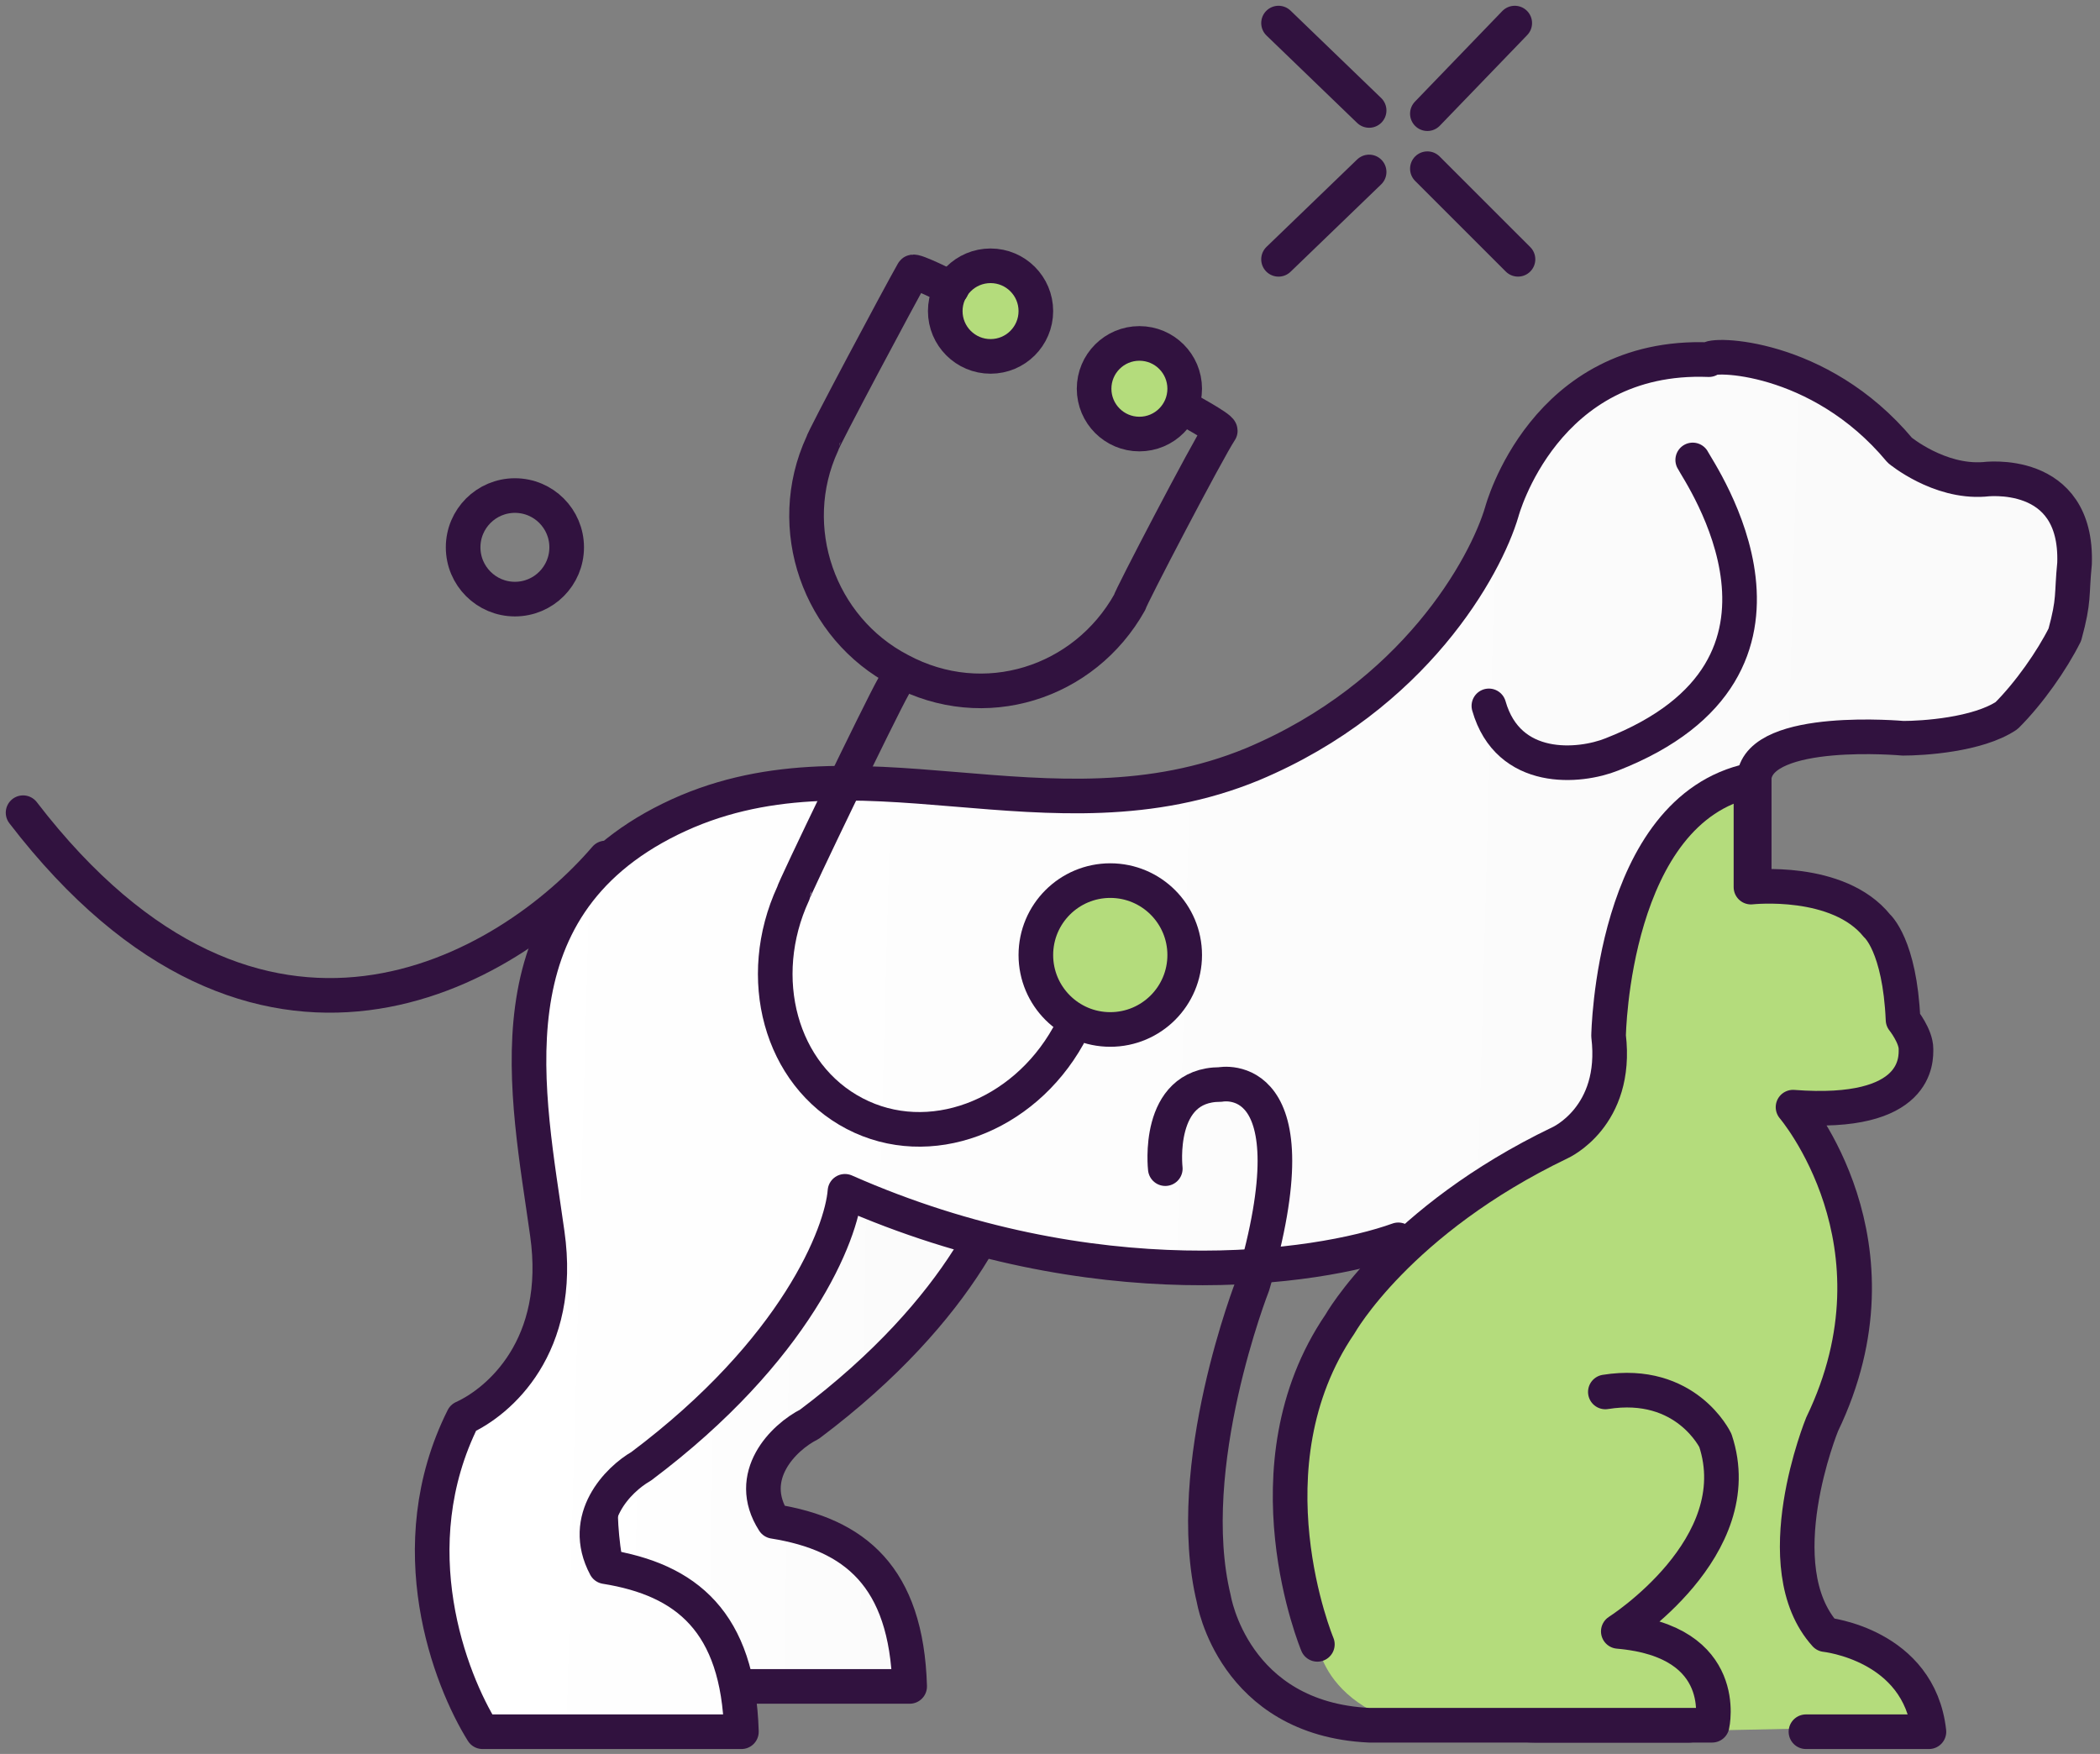
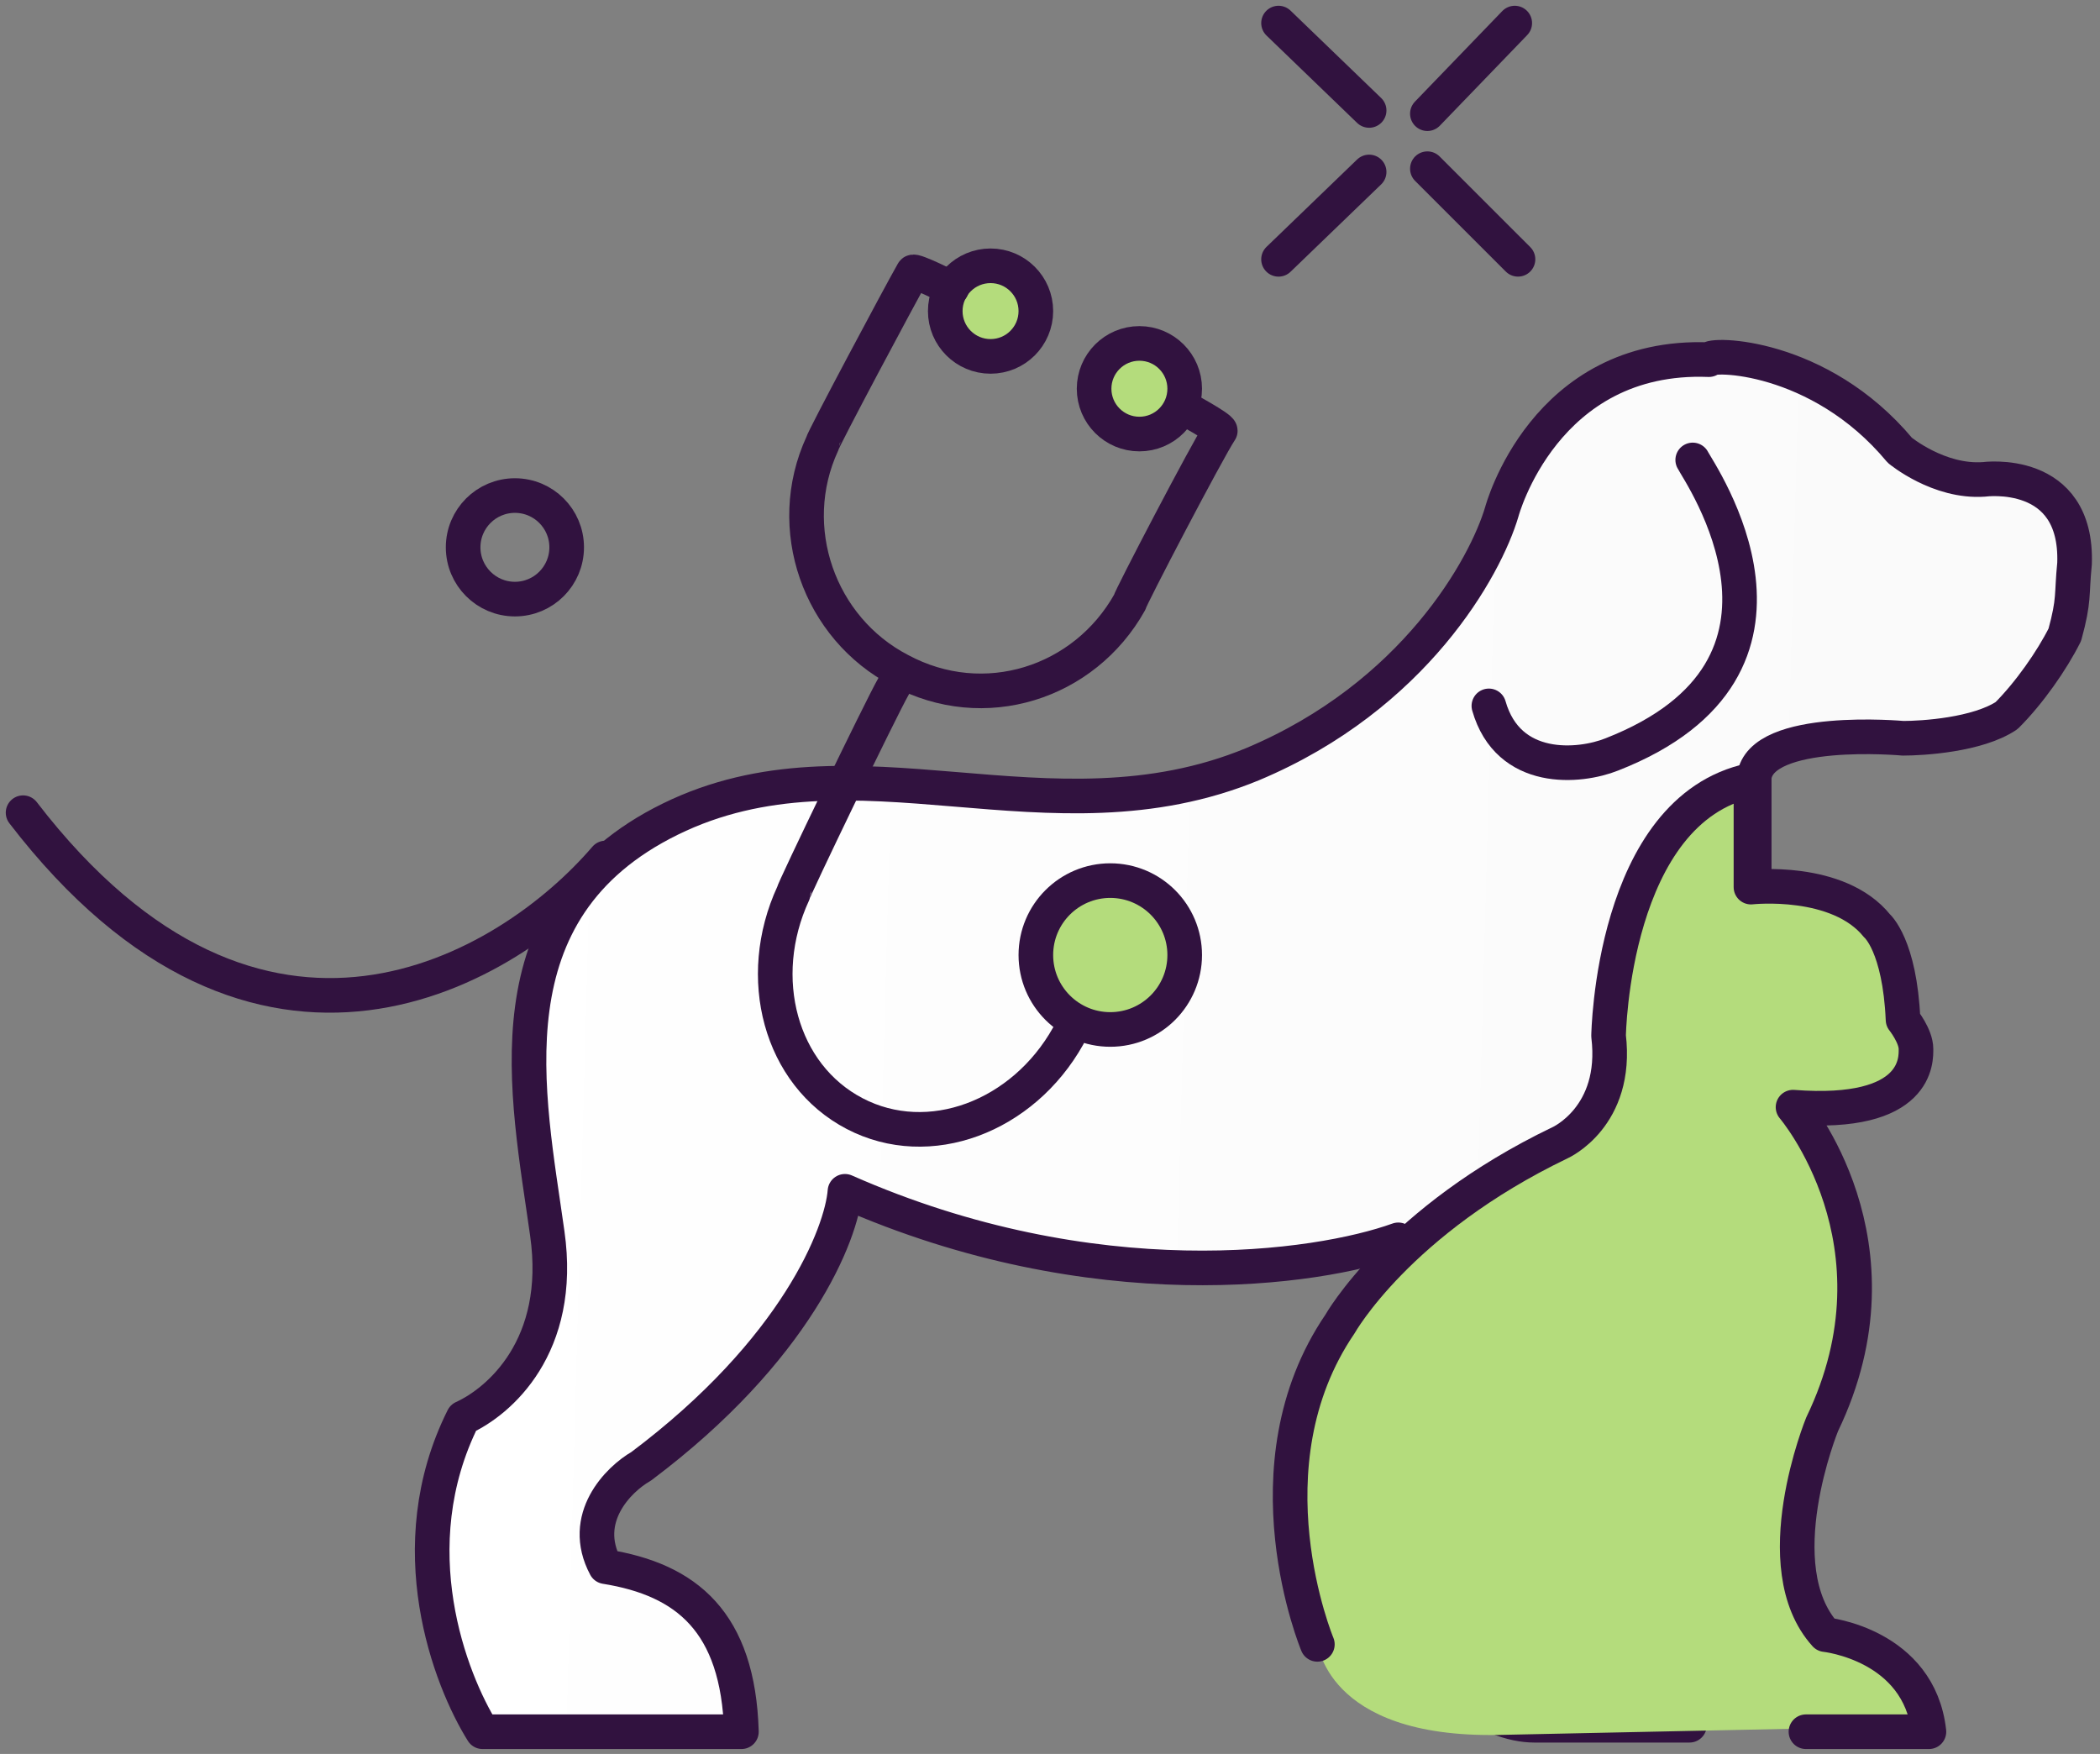
<svg xmlns="http://www.w3.org/2000/svg" width="91" height="76" viewBox="0 0 91 76" fill="none">
  <rect x="0" y="0" width="91" height="76" fill="#808080" stroke="none" />
  <path d="M71.809 66.204C76.436 66.204 78.539 68.307 78.539 72.794H71.809C69.986 72.654 66.34 71.111 65.92 65.082C65.639 59.052 65.779 53.724 65.92 51.761L71.669 36.196C71.669 36.196 81.063 42.927 75.174 52.742L71.809 66.204Z" fill="white" stroke="#31123F" stroke-width="1.5" stroke-miterlimit="10" stroke-linecap="round" stroke-linejoin="round" />
-   <path d="M33.53 65.924C37.035 66.484 39.279 68.307 39.419 73.075H28.202C26.8 70.831 24.556 65.082 27.36 59.473C28.903 58.772 31.707 56.389 31.006 51.481V42.927H43.906V49.798C43.766 51.621 41.803 56.669 35.072 61.717C33.951 62.278 32.268 63.96 33.53 65.924Z" fill="url(#paint0_linear)" stroke="#31123F" stroke-width="1.5" stroke-miterlimit="10" stroke-linecap="round" stroke-linejoin="round" />
  <path d="M82.325 19.51C82.325 19.51 84.008 20.912 85.971 20.772C85.971 20.772 90.037 20.211 89.897 24.418C89.757 25.82 89.897 25.96 89.476 27.503C88.915 28.624 87.934 30.027 86.952 31.008C85.691 31.849 83.307 31.99 82.466 31.99C82.466 31.99 76.296 31.429 76.016 33.672V39.562C76.016 39.562 78.54 45.03 69.846 54.706L66.481 68.167C71.108 68.167 73.211 70.27 73.211 74.757H66.481C64.658 74.757 61.013 73.075 60.592 67.045C60.311 61.016 60.452 55.687 60.592 53.724C57.087 54.986 47.412 56.388 36.615 51.621C36.475 53.444 34.512 58.492 27.781 63.539C26.8 64.1 25.117 65.783 26.239 67.886C29.744 68.447 31.988 70.27 32.128 75.038H20.911C19.509 72.794 17.265 67.045 20.07 61.436C21.612 60.735 24.416 58.351 23.715 53.444C22.874 47.414 21.051 39.421 29.043 35.495C37.036 31.569 45.449 36.757 54.282 33.111C61.293 30.167 64.378 24.558 65.079 22.174C65.079 22.174 66.902 15.303 74.053 15.584C74.053 15.303 78.82 15.303 82.325 19.51Z" fill="url(#paint1_linear)" stroke="#31123F" stroke-width="1.5" stroke-miterlimit="10" stroke-linecap="round" stroke-linejoin="round" />
  <path d="M64.518 30.587C65.359 33.531 68.444 33.251 69.846 32.69C79.521 28.904 73.632 20.491 73.351 19.93" stroke="#31123F" stroke-width="1.5" stroke-miterlimit="10" stroke-linecap="round" stroke-linejoin="round" />
  <path d="M1 35.215C11.236 48.536 22.032 42.086 26.239 37.178" stroke="#31123F" stroke-width="1.5" stroke-linecap="round" stroke-linejoin="round" />
  <path d="M78.258 74.897H83.587C83.166 71.111 79.1 70.69 79.1 70.69C76.436 67.886 78.959 61.576 78.959 61.576C82.745 53.724 77.698 47.834 77.698 47.834C83.306 48.255 83.026 45.731 83.026 45.31C83.026 44.749 82.465 44.048 82.465 44.048C82.325 40.823 81.343 39.982 81.343 39.982C79.66 37.879 75.875 38.299 75.875 38.299V33.672C69.845 35.074 69.705 44.749 69.705 44.749C70.126 48.395 67.602 49.377 67.602 49.377C60.591 52.882 58.067 57.229 58.067 57.229C53.861 63.259 57.086 71.111 57.086 71.111C57.086 71.111 57.366 75.318 64.938 75.177L78.258 74.897Z" fill="#B4DC7C" />
-   <path d="M50.496 50.639C50.496 50.639 50.075 46.993 52.88 46.993C52.88 46.993 57.086 46.152 54.282 55.687C54.282 55.687 51.197 63.54 52.599 69.289C52.599 69.289 53.441 74.477 59.33 74.757H74.192C74.192 74.757 75.034 71.112 70.126 70.691C70.126 70.691 75.875 67.045 74.333 62.418C74.333 62.418 73.071 59.754 69.565 60.315" stroke="#31123F" stroke-width="1.5" stroke-miterlimit="10" stroke-linecap="round" stroke-linejoin="round" />
  <path d="M57.086 71.252C57.086 71.252 53.861 63.539 58.067 57.37C58.067 57.37 60.591 52.883 67.602 49.517C67.602 49.517 70.126 48.395 69.705 44.89C69.705 44.89 69.845 35.075 75.875 33.812V38.44C75.875 38.44 79.66 38.019 81.343 40.123C81.343 40.123 82.325 40.964 82.465 44.189C82.465 44.189 83.026 44.89 83.026 45.451C83.026 45.871 83.166 48.395 77.698 47.975C77.698 47.975 82.745 53.864 78.959 61.717C78.959 61.717 76.436 67.886 79.1 70.831C79.1 70.831 83.166 71.252 83.587 75.038H78.258" stroke="#31123F" stroke-width="1.5" stroke-miterlimit="10" stroke-linecap="round" stroke-linejoin="round" />
  <path d="M22.313 25.96C23.552 25.96 24.556 24.955 24.556 23.716C24.556 22.477 23.552 21.473 22.313 21.473C21.074 21.473 20.069 22.477 20.069 23.716C20.069 24.955 21.074 25.96 22.313 25.96Z" stroke="#31123F" stroke-width="1.5" stroke-miterlimit="10" stroke-linecap="round" stroke-linejoin="round" />
  <path d="M55.403 1L59.329 4.786" stroke="#31123F" stroke-width="1.5" stroke-miterlimit="10" stroke-linecap="round" stroke-linejoin="round" />
  <path d="M61.853 7.31L65.78 11.236" stroke="#31123F" stroke-width="1.5" stroke-miterlimit="10" stroke-linecap="round" stroke-linejoin="round" />
  <path d="M55.403 11.237L59.329 7.451" stroke="#31123F" stroke-width="1.5" stroke-miterlimit="10" stroke-linecap="round" stroke-linejoin="round" />
  <path d="M61.853 4.926L65.639 1" stroke="#31123F" stroke-width="1.5" stroke-miterlimit="10" stroke-linecap="round" stroke-linejoin="round" />
  <path d="M42.924 15.443C44.008 15.443 44.887 14.564 44.887 13.48C44.887 12.396 44.008 11.517 42.924 11.517C41.84 11.517 40.961 12.396 40.961 13.48C40.961 14.564 41.84 15.443 42.924 15.443Z" fill="#B4DC7C" stroke="#31123F" stroke-width="1.5" stroke-linecap="round" stroke-linejoin="round" />
  <path d="M49.374 18.808C50.458 18.808 51.337 17.929 51.337 16.844C51.337 15.76 50.458 14.881 49.374 14.881C48.29 14.881 47.411 15.76 47.411 16.844C47.411 17.929 48.29 18.808 49.374 18.808Z" fill="#B4DC7C" stroke="#31123F" stroke-width="1.5" stroke-linecap="round" stroke-linejoin="round" />
  <path d="M51.337 17.686C51.337 17.686 52.879 18.527 52.879 18.667C52.319 19.509 48.953 25.959 48.953 26.099C46.99 29.605 42.644 31.007 38.998 29.044C35.493 27.221 33.95 22.874 35.633 19.228C35.633 19.088 38.998 12.778 39.559 11.796C39.559 11.656 41.242 12.498 41.242 12.498" stroke="#31123F" stroke-width="1.5" stroke-miterlimit="10" stroke-linecap="round" stroke-linejoin="round" />
  <path d="M46.289 44.889C44.326 48.395 40.26 49.937 37.035 48.254C33.81 46.572 32.688 42.365 34.371 38.719C34.371 38.579 38.157 30.727 38.718 29.745" stroke="#31123F" stroke-width="1.5" stroke-miterlimit="10" stroke-linecap="round" stroke-linejoin="round" />
  <path d="M48.112 44.608C49.893 44.608 51.337 43.164 51.337 41.383C51.337 39.602 49.893 38.158 48.112 38.158C46.331 38.158 44.887 39.602 44.887 41.383C44.887 43.164 46.331 44.608 48.112 44.608Z" fill="#B4DC7C" stroke="#31123F" stroke-width="1.5" stroke-linecap="round" stroke-linejoin="round" />
  <defs>
    <linearGradient id="paint0_linear" x1="23.447" y1="75.147" x2="55.114" y2="75.575" gradientUnits="userSpaceOnUse">
      <stop offset="0.075" stop-color="white" />
      <stop offset="1" stop-color="#F6F6F6" />
    </linearGradient>
    <linearGradient id="paint1_linear" x1="8.496" y1="79.13" x2="134.428" y2="82.56" gradientUnits="userSpaceOnUse">
      <stop offset="0.075" stop-color="white" />
      <stop offset="1" stop-color="#F6F6F6" />
    </linearGradient>
  </defs>
</svg>